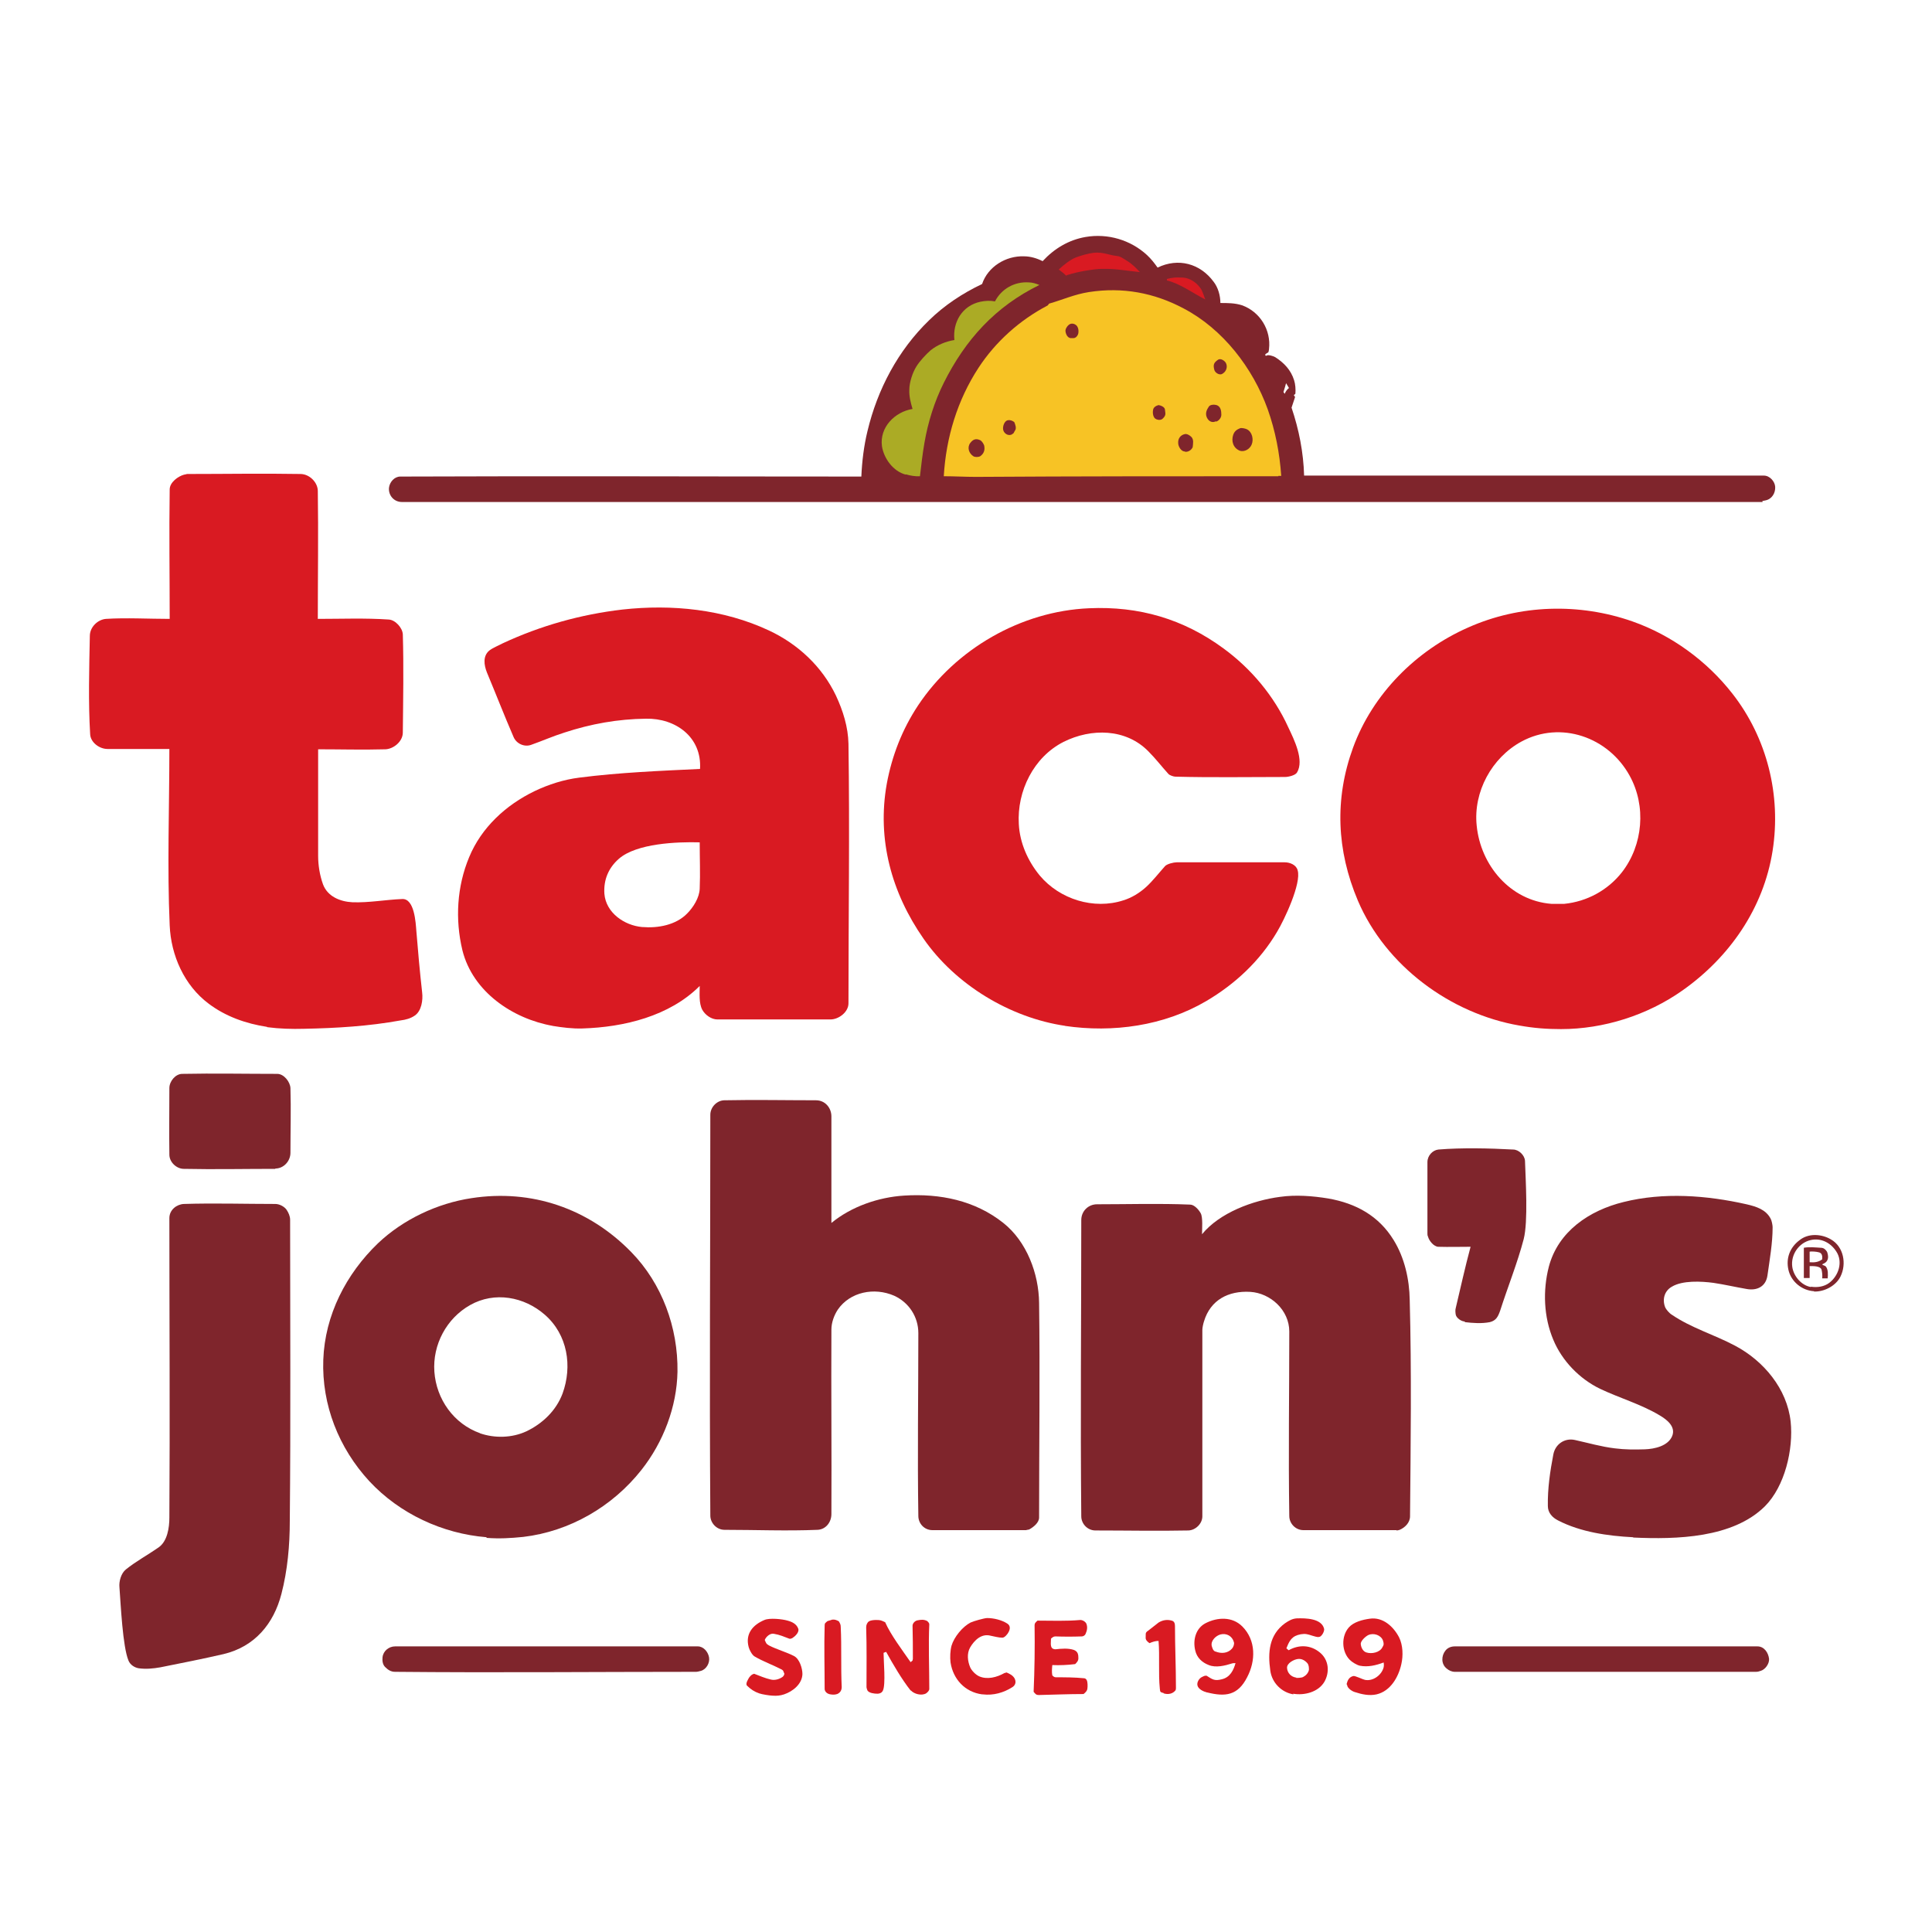
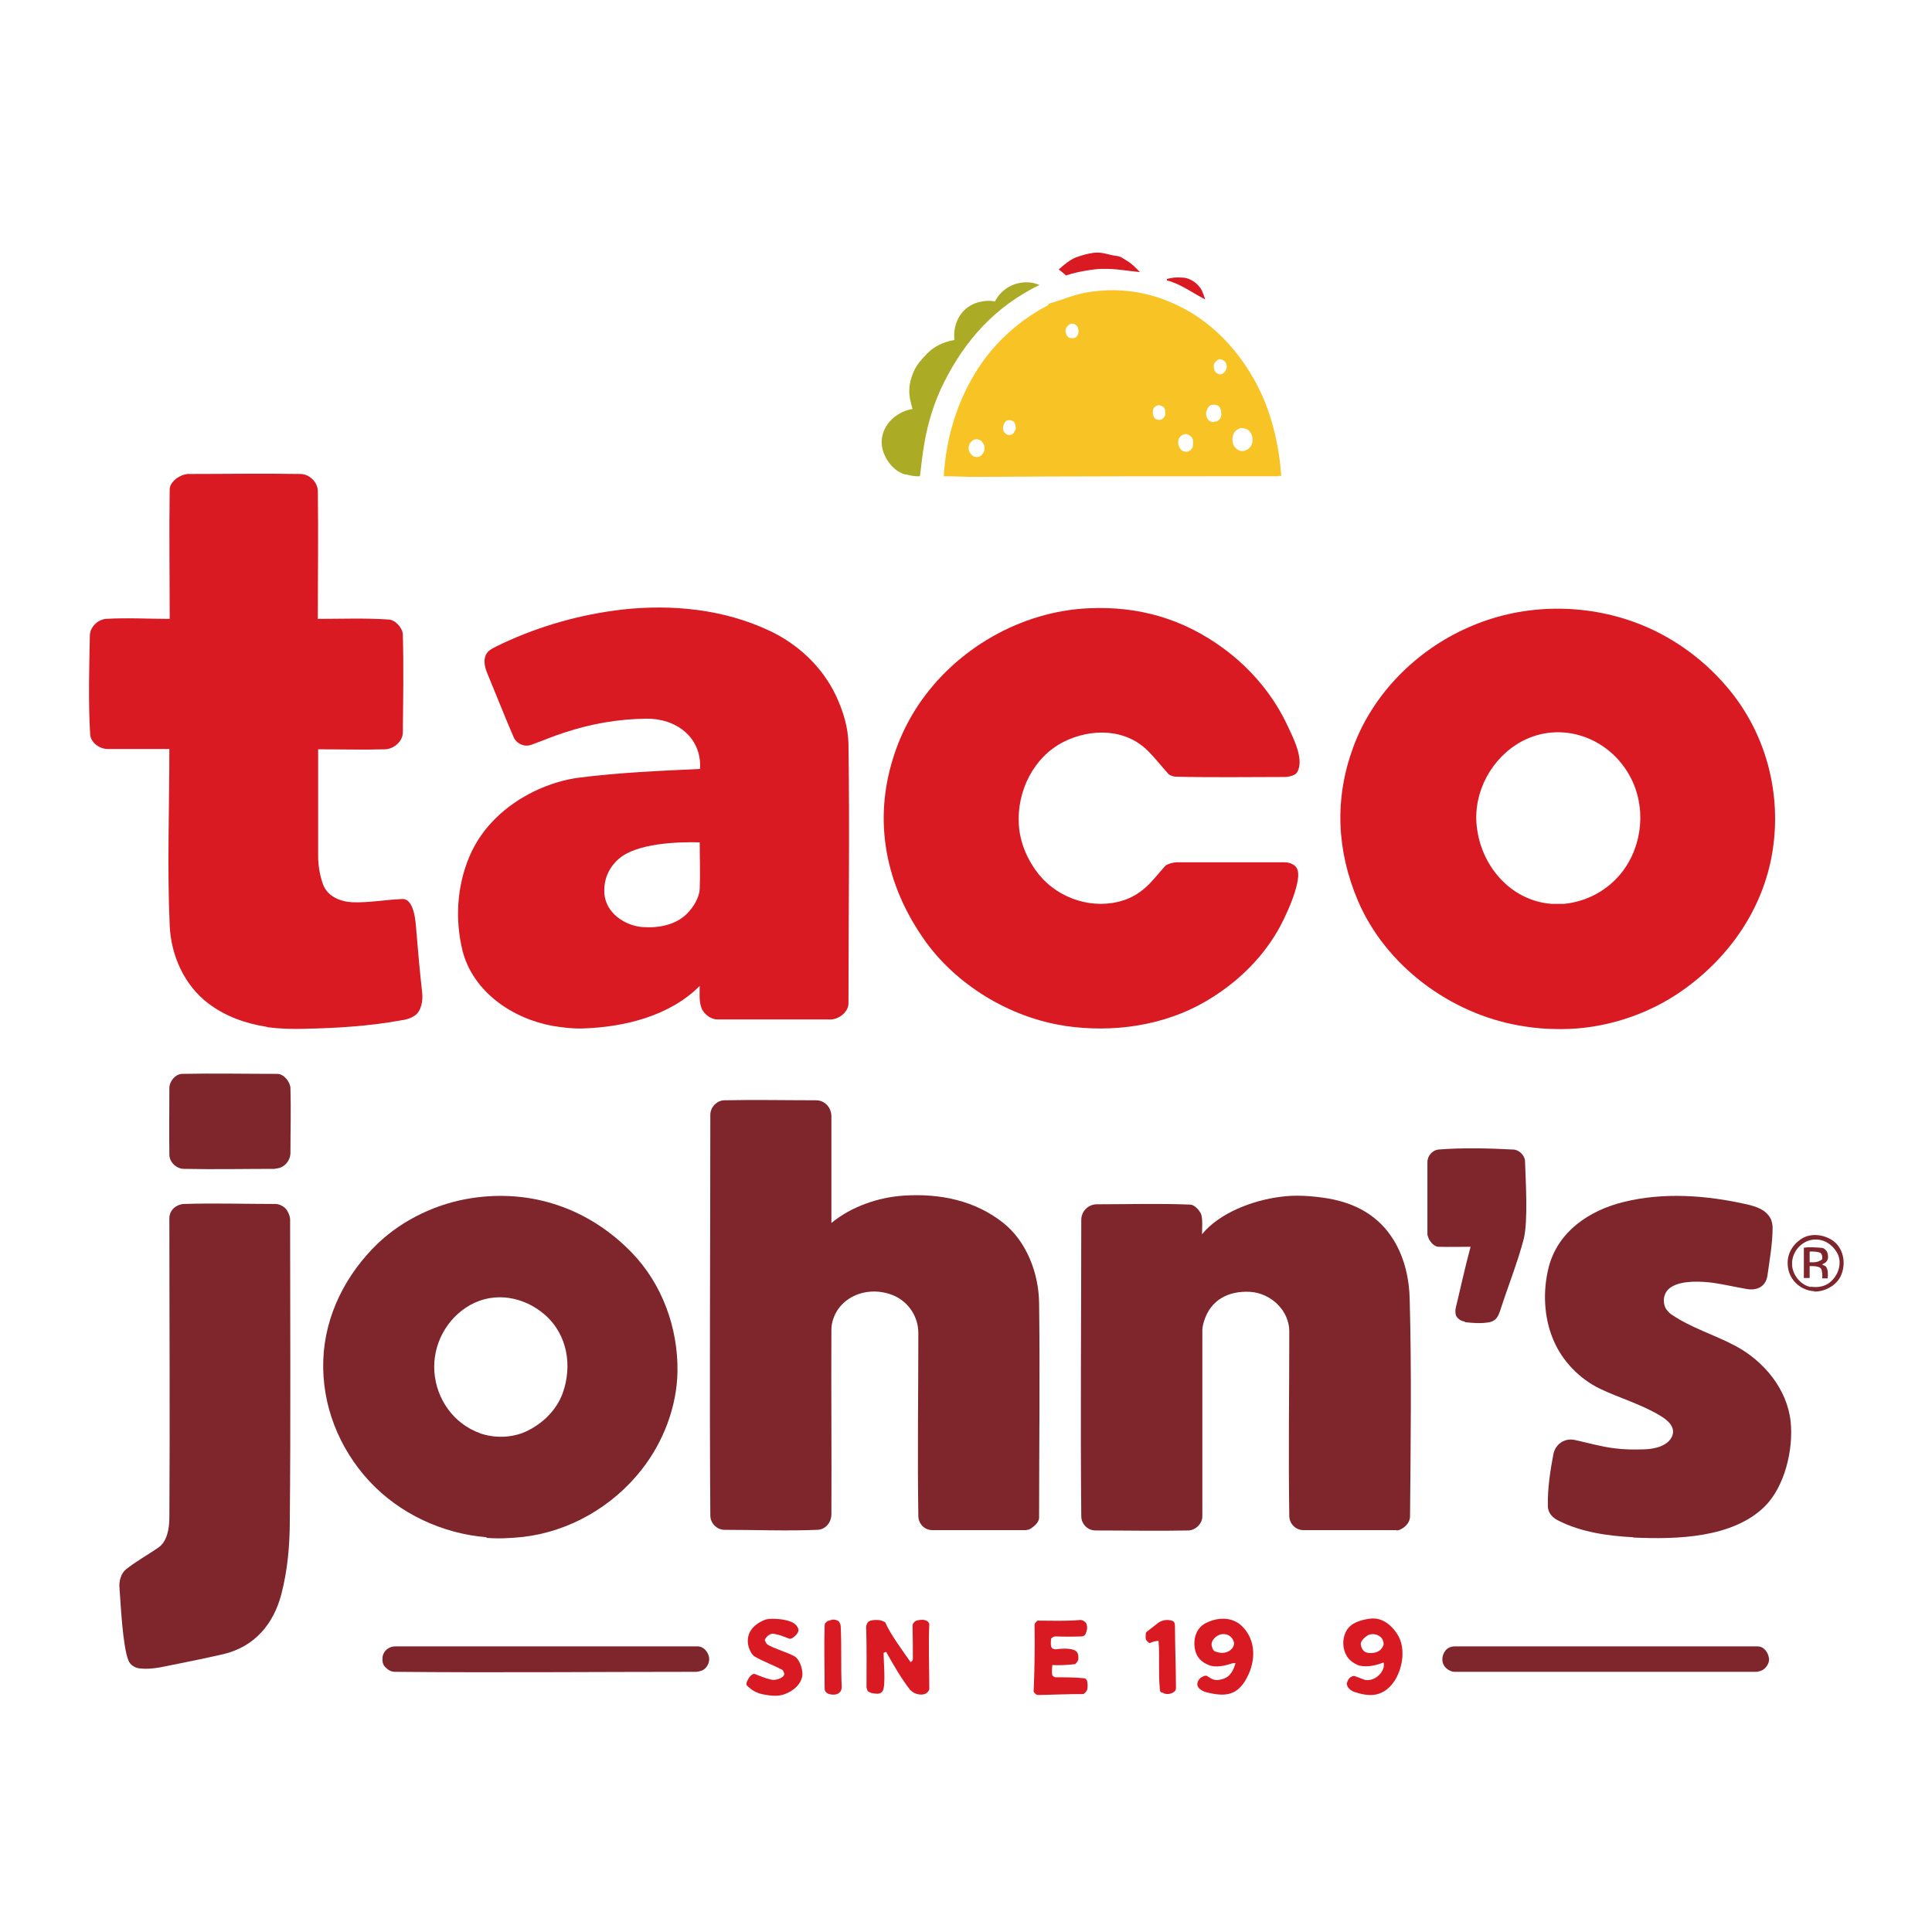
<svg xmlns="http://www.w3.org/2000/svg" id="Layer_1" data-name="Layer 1" viewBox="0 0 60 60">
  <defs>
    <style>
      .cls-1 {
        fill: #f7c325;
      }

      .cls-2 {
        fill: #7f252c;
      }

      .cls-3 {
        clip-path: url(#clippath-1);
      }

      .cls-4 {
        fill: #abab25;
      }

      .cls-5 {
        fill: #d91a22;
      }

      .cls-6 {
        clip-path: url(#clippath);
      }

      .cls-7 {
        fill: none;
      }
    </style>
    <clipPath id="clippath">
      <rect class="cls-7" width="60" height="60" />
    </clipPath>
    <clipPath id="clippath-1">
      <rect class="cls-7" width="60" height="60" />
    </clipPath>
  </defs>
  <g class="cls-6">
    <g class="cls-3">
      <path class="cls-5" d="M47.19,31.85c-2.15-.37-4.16-1.86-5.02-3.88-.66-1.56-.73-3.16-.15-4.75,.61-1.67,1.96-3.02,3.57-3.73,1.61-.72,3.46-.77,5.11-.19,1.22,.43,2.31,1.23,3.1,2.24,1.08,1.38,1.52,3.16,1.25,4.88-.28,1.79-1.34,3.31-2.8,4.34-1.09,.77-2.45,1.2-3.77,1.2-.45,0-.84-.03-1.29-.11m.98-3.78c.1,0,.31,0,.41,0,.7-.07,1.35-.42,1.79-.98,.66-.85,.76-2.06,.24-3-.66-1.2-2.14-1.72-3.36-1.06-.92,.5-1.5,1.56-1.39,2.61,.12,1.23,1.04,2.33,2.32,2.43" />
      <path class="cls-5" d="M8.29,31.89c-.65-.1-1.28-.32-1.81-.72-.76-.57-1.17-1.5-1.21-2.43-.08-1.8-.01-3.67-.01-5.48-.64,0-1.28,0-1.92,0-.26,0-.53-.21-.54-.46-.06-.98-.03-2.05-.01-3.05,0-.28,.25-.51,.5-.53,.62-.04,1.34,0,1.98,0,0-1.34-.02-2.68,0-4.02,0-.22,.26-.41,.45-.46,.03,0,.07-.02,.1-.02,1.17,0,2.34-.02,3.51,0,.28,0,.54,.26,.54,.53,.02,1.32,0,2.64,0,3.97,.73,0,1.47-.03,2.2,.02,.21,.01,.43,.26,.44,.46,.03,1.01,.01,2.03,0,3.05,0,.28-.29,.51-.54,.52-.7,.02-1.4,0-2.09,0,0,1.1,0,2.2,0,3.31,0,.29,.05,.6,.15,.88,.14,.38,.53,.54,.91,.56,.51,.02,1.04-.08,1.55-.1,.38-.02,.42,.73,.44,.99,.05,.63,.11,1.28,.18,1.91,.03,.24-.02,.58-.23,.72-.13,.09-.28,.13-.44,.15-.99,.18-1.99,.24-3,.26-.38,.01-.76,0-1.14-.05" />
      <path class="cls-5" d="M36.14,52.58c-.1-.03-.11-.02-.12-.13-.05-.49,0-1-.04-1.49-.1,0-.19,.03-.28,.07-.06-.04-.13-.1-.12-.18,.01-.1-.03-.14,.08-.21,.07-.05,.29-.23,.32-.25,.13-.08,.27-.1,.41-.06,.08,.02,.1,.09,.1,.17,0,.63,.03,1.27,.03,1.91,0,.03,0,.05-.01,.08-.09,.12-.24,.14-.37,.1" />
      <path class="cls-5" d="M33.09,31.86c-1.72-.25-3.42-1.28-4.41-2.71-.99-1.42-1.45-3.08-1.14-4.81,.16-.87,.48-1.69,.97-2.43,1.17-1.76,3.2-2.93,5.31-3.02,1.55-.07,2.93,.33,4.18,1.25,.86,.63,1.57,1.48,2.01,2.45,.18,.38,.5,1.02,.27,1.4-.05,.09-.27,.14-.37,.14-1.14,0-2.28,.02-3.41-.01-.05,0-.17-.04-.21-.08-.21-.23-.4-.48-.62-.7-.7-.72-1.78-.73-2.64-.3-.93,.47-1.45,1.53-1.39,2.55,.03,.59,.28,1.15,.65,1.6,.62,.74,1.68,1.07,2.6,.77,.26-.08,.5-.23,.7-.41,.2-.18,.41-.45,.59-.65,.06-.07,.27-.12,.36-.12,1.12,0,2.24,0,3.36,0,.16,0,.36,.08,.4,.25,.12,.4-.41,1.53-.64,1.91-.53,.9-1.3,1.62-2.2,2.15-1.31,.77-2.9,.99-4.39,.77" />
      <path class="cls-5" d="M17.17,31.86c-1.25-.22-2.49-1.06-2.81-2.35-.23-.96-.17-1.98,.21-2.89,.38-.92,1.14-1.62,2.03-2.05,.44-.21,.91-.36,1.39-.42,1.25-.16,2.5-.21,3.75-.27,.06-.99-.76-1.58-1.68-1.56-.87,.01-1.71,.16-2.53,.43-.35,.11-.69,.26-1.03,.38-.21,.08-.46-.03-.55-.24-.29-.67-.55-1.34-.83-2.01-.09-.23-.13-.51,.08-.68,.12-.09,.28-.15,.41-.22,1.18-.55,2.43-.9,3.72-1.05,1.54-.17,3.14-.01,4.55,.65,.9,.42,1.65,1.12,2.08,2.02,.22,.47,.38,.98,.39,1.5,.04,2.68,0,5.38,0,8.06,0,.27-.3,.5-.56,.5-1.17,0-2.34,0-3.51,0-.19,0-.38-.14-.47-.3-.11-.21-.08-.51-.08-.74-.94,.94-2.35,1.28-3.64,1.32-.31,.01-.62-.03-.93-.08m2.79-3.07c.48,.04,1.04-.06,1.39-.42,.19-.19,.38-.49,.39-.77,.02-.48,0-.96,0-1.44-.7-.02-1.96,.03-2.51,.51-.32,.28-.48,.65-.45,1.09,.05,.59,.62,.98,1.17,1.03" />
      <path class="cls-5" d="M42.08,52.55c-.08-.02-.22-.11-.24-.2,0-.02-.01-.03-.02-.05,.03-.12,.08-.22,.21-.25,.06-.01,.3,.11,.36,.12,.25,.05,.52-.15,.58-.39,.01-.05,.01-.1,0-.15-.24,.09-.49,.15-.74,.1-.09-.02-.24-.11-.31-.18-.26-.26-.27-.74-.03-1.01,.15-.17,.43-.24,.65-.27,.41-.06,.74,.25,.91,.58,.12,.24,.13,.57,.07,.83-.09,.41-.34,.84-.77,.94-.22,.05-.46,0-.67-.07m.36-1.23c.16,.05,.41,0,.49-.16,.05-.08,.05-.11,.02-.21-.06-.17-.29-.25-.46-.17-.08,.04-.24,.18-.23,.28,.01,.11,.07,.23,.18,.26" />
      <path class="cls-5" d="M25.75,52.61c-.08-.02-.14-.09-.14-.16,0-.65-.02-1.32,0-1.96,0-.09,.02-.08,.08-.14,.01-.01,.14-.04,.15-.05,.09-.01,.13,.01,.21,.05,.04,.07,.06,.1,.06,.18,.03,.62,0,1.24,.03,1.86,0,.11-.05,.18-.14,.22-.09,.03-.17,.02-.26,0" />
      <path class="cls-5" d="M28.28,52.5c-.27-.34-.55-.82-.76-1.2l-.08,.03c0,.25,.07,.98-.02,1.17-.03,.07-.1,.1-.17,.1-.1,0-.26-.02-.31-.1-.01-.02-.03-.08-.03-.1,0-.62,.01-1.24-.01-1.86,0-.08,.03-.15,.09-.19,.05-.03,.15-.04,.21-.04,.15,0,.16,.01,.29,.07,.17,.39,.54,.88,.79,1.24,.02-.02,.04-.03,.06-.05,0-.02,.01-.04,.01-.05,0-.34,0-.69-.01-1.03,0-.08,.08-.16,.16-.17,.1-.02,.19-.03,.29,.02,.03,.02,.07,.07,.07,.1-.03,.65,0,1.36,0,2.01,0,.06-.06,.11-.1,.14-.14,.08-.37,.02-.47-.09" />
      <path class="cls-5" d="M37.48,52.56c-.11-.03-.26-.1-.29-.21-.03-.1,.05-.23,.14-.27,.06-.03,.07-.04,.14-.04,.19,.12,.25,.17,.48,.11,.25-.06,.36-.28,.42-.5-.04,0-.08,0-.11,.01-.22,.07-.5,.14-.72,.05-.21-.08-.37-.23-.42-.45-.08-.32,.01-.69,.32-.85,.37-.19,.83-.21,1.14,.1,.43,.43,.42,1.07,.15,1.58-.29,.57-.68,.61-1.24,.47m.26-1.27c.17,.07,.38,.06,.51-.09,.04-.04,.08-.14,.06-.2-.05-.19-.23-.29-.42-.24-.14,.04-.3,.19-.27,.35,.02,.07,.04,.15,.11,.18" />
      <path class="cls-5" d="M32.26,52.64c-.09,0-.11-.04-.16-.1,.03-.68,.04-1.38,.03-2.06,0-.08,.04-.1,.09-.15,.44,0,.89,.02,1.33-.02,.07,0,.16,.05,.19,.12,.04,.11,.02,.21-.03,.32-.02,.04-.07,.07-.11,.07-.27,.01-.56,.01-.83,0-.05,0-.1,.04-.13,.07,0,.08-.03,.24,.04,.3,.03,.02,.06,.03,.1,.03,.18-.02,.39-.04,.57,.02,.13,.05,.14,.15,.14,.26,0,.08-.05,.13-.1,.18-.24,.03-.48,.04-.71,.03-.01,.11-.02,.21,0,.32,.03,.03,.06,.06,.11,.06,.3,0,.58,0,.88,.03,.03,0,.07,.03,.08,.06,.03,.06,.03,.19,.02,.26-.01,.08-.06,.12-.12,.17-.45,0-.93,.02-1.37,.03" />
-       <path class="cls-5" d="M40.17,52.62c-.37-.06-.67-.36-.72-.74-.08-.56-.04-1.11,.46-1.47,.12-.08,.22-.14,.36-.15,.28-.01,.77,0,.85,.32,.02,.07-.06,.22-.13,.25-.02,0-.03,.01-.05,.01-.09,0-.28-.08-.36-.09-.11-.02-.26,.01-.36,.06-.15,.08-.21,.23-.27,.38l.07,.06c.32-.18,.68-.17,.97,.07,.28,.23,.31,.61,.14,.91-.19,.32-.62,.43-.97,.37m.1-.49s.16,0,.21-.03c.08-.04,.16-.12,.18-.22,0-.07,0-.15-.05-.21-.07-.08-.17-.14-.28-.13-.13,.01-.36,.13-.35,.28,.01,.16,.13,.28,.29,.3" />
-       <path class="cls-5" d="M30.5,52.62c-.53-.07-.9-.47-.98-.99-.02-.16-.01-.37,.03-.52,.08-.27,.34-.59,.59-.72,.08-.04,.43-.14,.52-.14,.2,0,.45,.06,.62,.17,.11,.07,.09,.18,.04,.27-.03,.06-.12,.17-.19,.17-.11,0-.26-.04-.36-.06-.29-.08-.51,.14-.64,.36-.11,.19-.08,.43,0,.62,.05,.11,.17,.23,.28,.28,.25,.11,.55,.03,.78-.1,.02-.01,.05-.01,.07-.02,.09,.04,.18,.08,.24,.17,.06,.1,.05,.21-.05,.28-.28,.18-.6,.27-.93,.23" />
      <path class="cls-5" d="M23.99,52.66c-.07,0-.33-.04-.41-.07-.15-.05-.27-.13-.38-.24-.06-.06,.04-.21,.07-.26,.05-.06,.08-.09,.15-.11,.16,.06,.34,.14,.52,.18,.12,.03,.26-.01,.36-.08,.04-.03,.05-.06,.06-.1-.04-.08-.02-.1-.1-.14-.27-.14-.56-.24-.83-.4-.08-.05-.16-.21-.18-.29-.11-.41,.13-.69,.49-.84,.16-.07,.55-.03,.72,.02,.15,.04,.28,.11,.33,.25,.04,.11-.1,.24-.18,.29-.04,.02-.07,.03-.1,.02-.16-.06-.29-.12-.47-.15-.12-.03-.25,.09-.29,.19,.04,.09,.04,.12,.13,.17,.23,.12,.55,.21,.78,.33,.17,.09,.26,.38,.26,.56-.01,.31-.3,.54-.57,.63-.12,.04-.23,.05-.36,.04" />
-       <path class="cls-2" d="M54.74,15.59c-14.09,0-28.18,0-42.26,0-.24,0-.42-.2-.4-.44,.02-.18,.17-.35,.35-.35,4.77-.02,9.55,0,14.32,0,.02-.47,.08-.96,.19-1.41,.31-1.3,.95-2.51,1.91-3.44,.48-.47,1.04-.84,1.65-1.13,.18-.54,.74-.88,1.3-.86,.2,0,.4,.06,.58,.15,.36-.39,.81-.66,1.33-.75,.69-.12,1.4,.09,1.91,.56,.13,.12,.23,.25,.33,.39,.64-.31,1.32-.13,1.74,.44,.14,.18,.21,.43,.21,.66,.23,0,.45,0,.67,.07,.56,.2,.91,.77,.84,1.36,0,.03-.01,.07-.02,.1-.03,.02-.05,.03-.08,.05-.04,.03,0,.08,.03,.05,.05-.03,.21,.02,.26,.05,.28,.18,.49,.4,.59,.72,.04,.12,.05,.29,.04,.41,0,.02-.03,.03-.05,.05l.04,.06-.11,.33c.23,.68,.37,1.39,.39,2.11,4.76,0,9.52,0,14.28,0,.18,0,.34,.18,.35,.35,.01,.19-.1,.38-.3,.42-.02,0-.08,.02-.1,.02m-14.87-3.38s.03,.04,.04,.05c.01-.05,.08-.15,.13-.18l-.09-.15s-.06,.22-.08,.27" />
      <path class="cls-2" d="M8.55,36.3c-.95,0-1.89,.02-2.84,0-.23,0-.45-.21-.45-.44-.01-.69,0-1.38,0-2.07,0-.21,.19-.44,.4-.44,.98-.02,1.96,0,2.95,0,.21,0,.4,.25,.41,.44,.02,.67,0,1.34,0,2.01,0,.26-.21,.49-.47,.49" />
      <path class="cls-2" d="M4.31,51.81c-.13-.02-.27-.11-.32-.24-.18-.43-.24-1.74-.28-2.27-.02-.19,.05-.44,.2-.56,.31-.25,.68-.45,1.01-.68,.28-.19,.34-.62,.34-.93,.02-3.1,0-6.2,0-9.3,0-.26,.23-.43,.45-.44,.93-.03,1.9,0,2.84,0,.13,0,.28,.08,.35,.18,.06,.09,.11,.2,.11,.31,0,3.12,.02,6.23-.01,9.35,0,.76-.07,1.54-.26,2.27-.24,.93-.83,1.64-1.8,1.87-.65,.15-1.31,.28-1.96,.41-.23,.04-.44,.06-.67,.03" />
      <path class="cls-2" d="M45.49,41.04c-.11,0-.26-.11-.28-.21-.01-.05-.02-.15,0-.21,.15-.63,.29-1.27,.46-1.9-.33,0-.67,.01-1,0-.14,0-.29-.19-.32-.31-.02-.06-.02-.04-.02-.1,0-.74,0-1.48,0-2.22,0-.2,.16-.37,.34-.39,.73-.06,1.59-.04,2.32,0,.18,0,.36,.18,.37,.35,.02,.6,.1,1.88-.04,2.43-.19,.73-.5,1.5-.73,2.22-.07,.2-.13,.31-.32,.36-.26,.05-.52,.03-.78,0" />
      <path class="cls-2" d="M50.71,47.74c-.78-.04-1.62-.16-2.32-.52-.18-.09-.32-.24-.32-.45-.01-.54,.07-1.08,.17-1.6,.06-.32,.35-.52,.67-.45,.41,.09,.82,.21,1.24,.26,.31,.04,.62,.04,.93,.03,.3-.01,.72-.1,.85-.41,.12-.29-.16-.51-.38-.64-.58-.35-1.25-.54-1.86-.83-.64-.31-1.18-.87-1.45-1.52-.3-.71-.33-1.53-.14-2.27,.29-1.1,1.26-1.75,2.32-2.01,1.24-.31,2.58-.21,3.82,.07,.3,.07,.6,.16,.75,.45,.03,.05,.06,.2,.06,.26,0,.5-.09,1-.16,1.5-.05,.35-.33,.48-.65,.42-.35-.06-.69-.14-1.03-.19-.38-.05-.96-.08-1.29,.12-.23,.13-.3,.39-.21,.63,.03,.08,.14,.2,.21,.24,.6,.41,1.32,.62,1.96,.96,.89,.47,1.62,1.34,1.73,2.36,.09,.86-.18,2.01-.8,2.63-1,.99-2.75,1.03-4.08,.97" />
      <path class="cls-2" d="M31.85,47.52c-.96,0-1.93,0-2.89,0-.26,0-.44-.21-.44-.44-.03-1.89,0-3.79,0-5.68,0-.5-.29-.95-.75-1.16-.62-.27-1.37-.12-1.75,.43-.12,.18-.2,.41-.2,.62-.01,1.91,.01,3.82,0,5.73,0,.26-.18,.48-.43,.49-.95,.04-1.94,0-2.89,0-.25,0-.44-.22-.44-.44-.03-4.15,0-8.3,0-12.45,0-.24,.21-.45,.44-.45,.95-.02,1.89,0,2.84,0,.29,0,.48,.24,.48,.5,0,1.1,0,2.21,0,3.31,.62-.51,1.46-.8,2.26-.85,1.11-.07,2.2,.15,3.08,.85,.73,.58,1.1,1.58,1.11,2.48,.03,2.22,0,4.45,0,6.67,0,.16-.18,.3-.31,.37-.02,0-.09,.02-.1,.02" />
      <path class="cls-2" d="M54.53,51.92c-3.12,0-6.23,0-9.35,0-.09,0-.18-.04-.25-.1-.18-.14-.17-.4-.04-.56,.07-.09,.18-.13,.29-.13,3.13,0,6.27,0,9.4,0,.21,0,.34,.2,.36,.39,.01,.15-.12,.33-.26,.37-.05,.02-.1,.03-.15,.03" />
      <path class="cls-2" d="M56.34,40.1c-.38-.02-.72-.3-.8-.67-.08-.36,.05-.69,.34-.91,.28-.23,.69-.2,.98-.03,.4,.23,.49,.76,.3,1.15-.14,.29-.5,.48-.82,.47m-.1-.15c.2,.03,.41,0,.57-.12,.29-.22,.43-.65,.22-.97-.17-.27-.47-.43-.79-.36-.37,.08-.63,.45-.58,.83,.04,.29,.28,.58,.58,.63" />
      <path class="cls-2" d="M43.37,47.52c-.96,0-1.93,0-2.89,0-.25,0-.44-.21-.44-.44-.03-1.91,0-3.83,0-5.73,0-.66-.58-1.19-1.21-1.23-.68-.04-1.24,.25-1.44,.92-.02,.06-.05,.19-.05,.26,0,1.93,0,3.86,0,5.79,0,.23-.21,.43-.43,.44-.96,.02-1.93,0-2.89,0-.25,0-.44-.21-.44-.44-.03-3.06,0-6.13,0-9.2,0-.28,.22-.49,.49-.49,.96,0,1.93-.03,2.89,.01,.13,0,.27,.16,.33,.27,.07,.13,.04,.49,.04,.65,.55-.67,1.58-1.05,2.42-1.16,.49-.07,1.01-.03,1.5,.05,.86,.15,1.57,.54,2.03,1.29,.34,.55,.49,1.22,.5,1.86,.06,2.23,.03,4.49,.01,6.72,0,.2-.16,.35-.32,.42-.03,.01-.07,.02-.1,.02" />
      <path class="cls-2" d="M21.62,51.92c-3.12,0-6.23,.03-9.35,0-.13,0-.22-.06-.31-.15-.08-.08-.09-.2-.08-.3,.02-.2,.2-.34,.39-.34,3.13,0,6.27,0,9.4,0,.18,0,.32,.17,.35,.34,.03,.17-.08,.37-.25,.42-.04,.01-.11,.03-.15,.03" />
      <path class="cls-2" d="M15.11,47.74c-1.37-.11-2.7-.73-3.64-1.74-.95-1.03-1.48-2.37-1.43-3.77,.05-1.39,.71-2.67,1.7-3.62,.78-.74,1.84-1.24,2.9-1.4,1.87-.29,3.64,.32,4.96,1.67,.96,.98,1.46,2.35,1.44,3.72-.02,1.09-.44,2.19-1.12,3.05-.9,1.14-2.23,1.91-3.67,2.08-.4,.04-.73,.06-1.14,.03m-.21-3.25c.46,.16,1,.15,1.45-.06,.5-.24,.92-.64,1.12-1.17,.31-.85,.16-1.83-.55-2.45-.64-.56-1.56-.73-2.32-.3-.73,.41-1.17,1.23-1.11,2.07,.06,.85,.6,1.62,1.42,1.91" />
      <path class="cls-5" d="M33.11,8.56c-.07-.07-.15-.13-.23-.19,.15-.14,.35-.3,.52-.37,.15-.06,.4-.13,.57-.15,.29-.03,.49,.08,.72,.1,.11,.01,.21,.09,.31,.15,.15,.09,.28,.22,.4,.35-.42-.04-.74-.11-1.18-.1-.24,0-.81,.1-1.03,.18-.03,0-.06,.02-.08,.03" />
      <path class="cls-5" d="M36.24,8.69s-.01-.03,.01-.03c.18-.04,.25-.05,.45-.04,.09,0,.18,.02,.26,.06,.14,.06,.28,.19,.36,.33,.02,.04,.1,.25,.11,.29-.34-.17-.79-.5-1.19-.59" />
      <path class="cls-4" d="M28.13,14.74c-.39-.1-.68-.5-.74-.88-.08-.59,.4-1.07,.95-1.16-.06-.2-.11-.4-.1-.6,0-.22,.1-.53,.22-.72,.09-.15,.3-.38,.44-.5,.21-.17,.48-.28,.74-.32-.06-.55,.24-1.07,.81-1.19,.15-.03,.3-.04,.45-.01,.2-.39,.61-.62,1.05-.59,.11,0,.23,.04,.33,.08-1.37,.67-2.3,1.7-2.97,3.04-.29,.58-.49,1.22-.6,1.86-.06,.34-.1,.7-.14,1.04-.14,.01-.31-.02-.44-.06" />
      <path class="cls-1" d="M39.7,14.79c-3.13,0-6.27,0-9.4,.02-.32,0-.66-.02-.99-.02,.07-1.2,.42-2.36,1.08-3.37,.53-.81,1.28-1.48,2.14-1.93,.02-.01,.03-.04,.05-.06,.42-.12,.79-.29,1.24-.36,1.04-.16,2.02,.02,2.94,.51,1.22,.64,2.15,1.85,2.61,3.13,.24,.68,.37,1.36,.42,2.07h-.09Zm-6.41-4.29s.03,0,.05,0c.08,0,.14-.09,.15-.16,.01-.08,0-.15-.04-.21-.06-.08-.18-.11-.26-.04-.05,.04-.11,.13-.1,.2,.01,.09,.07,.23,.2,.21m4.65,1.12s.04-.02,.05-.03c.1-.07,.14-.21,.08-.32-.04-.07-.16-.15-.24-.1-.13,.09-.16,.15-.12,.31,.02,.09,.14,.17,.23,.14m-.21,1.47s.03,0,.05,0c.08-.03,.15-.12,.15-.21,0-.12-.02-.26-.15-.3-.06-.02-.2-.02-.24,.05-.06,.09-.11,.19-.07,.31,.04,.11,.13,.19,.25,.16m-1.81-.08c.07,.03,.16,.03,.21-.03,.1-.1,.07-.15,.06-.26,0-.09-.13-.14-.2-.15-.08,.02-.16,.07-.17,.15-.02,.1,0,.25,.1,.29m-5.68,1.15c.05,.03,.15,.03,.21,0,.1-.07,.15-.17,.13-.3,0-.06-.07-.17-.13-.2-.13-.06-.22-.03-.31,.09-.1,.14-.04,.32,.1,.41m1.19-.68s.04-.02,.05-.03c.02-.02,.04-.08,.06-.1,.04-.07,0-.18-.03-.25-.07-.06-.21-.1-.28-.01-.06,.07-.1,.22-.04,.31,.05,.08,.15,.13,.25,.08m5.37,.54s.03,0,.05,0c.08-.01,.15-.06,.19-.14,.01-.1,.04-.24-.04-.32-.05-.05-.13-.1-.2-.09-.14,.03-.22,.14-.21,.28,0,.11,.1,.27,.21,.26m1.71-.02c.14,.04,.3-.05,.36-.19,.07-.16,.02-.4-.15-.48-.04-.02-.16-.05-.21-.03-.1,.04-.17,.09-.21,.2-.07,.2,0,.42,.21,.5" />
      <path class="cls-2" d="M56.59,39.7c.01-.09,0-.18-.02-.27-.04-.12-.27-.11-.37-.11v.37h-.18s0-.94,0-.94c.17-.03,.35-.01,.52,0,.09,0,.14,.04,.19,.11,.03,.04,.05,.16,.04,.21-.02,.11-.08,.15-.17,.19-.04,.02,.07,.04,.1,.07,.08,.09,.07,.26,.06,.37h-.17Zm-.39-.5c.15,.01,.27,0,.39-.09,.01-.09,0-.2-.11-.22-.07-.02-.21-.03-.28-.02,0,.11,0,.22,0,.33" />
    </g>
  </g>
</svg>